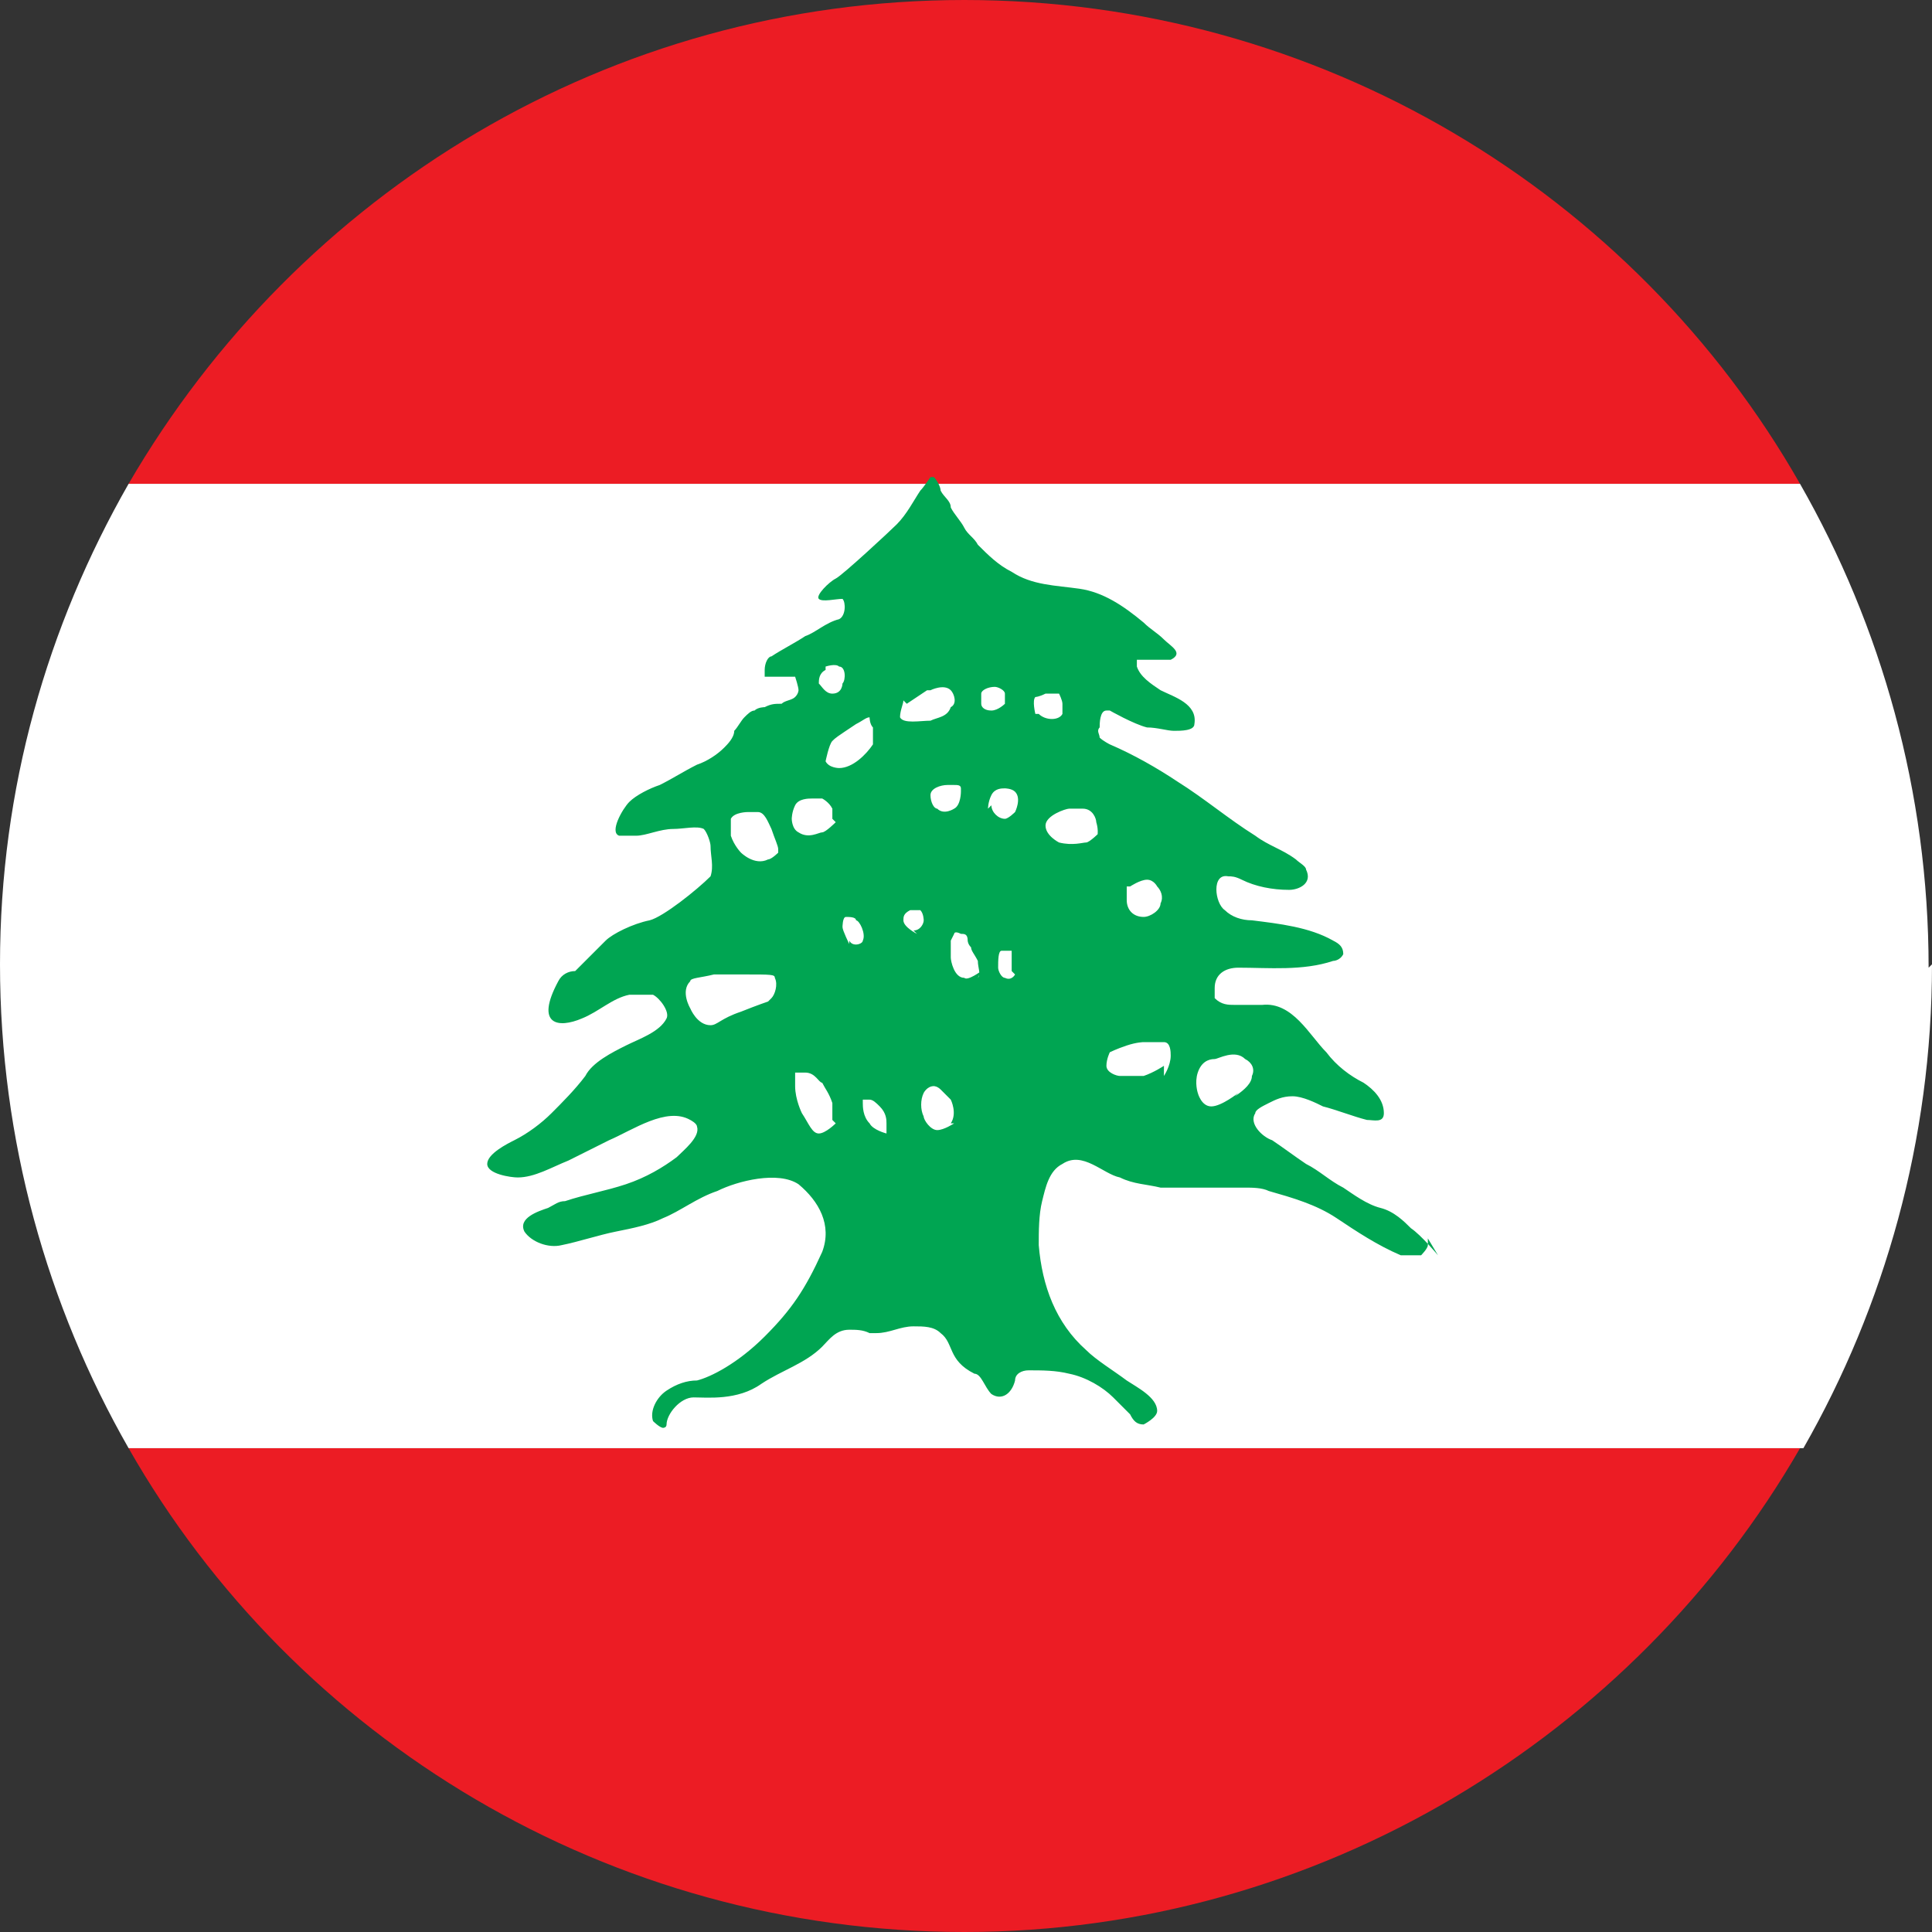
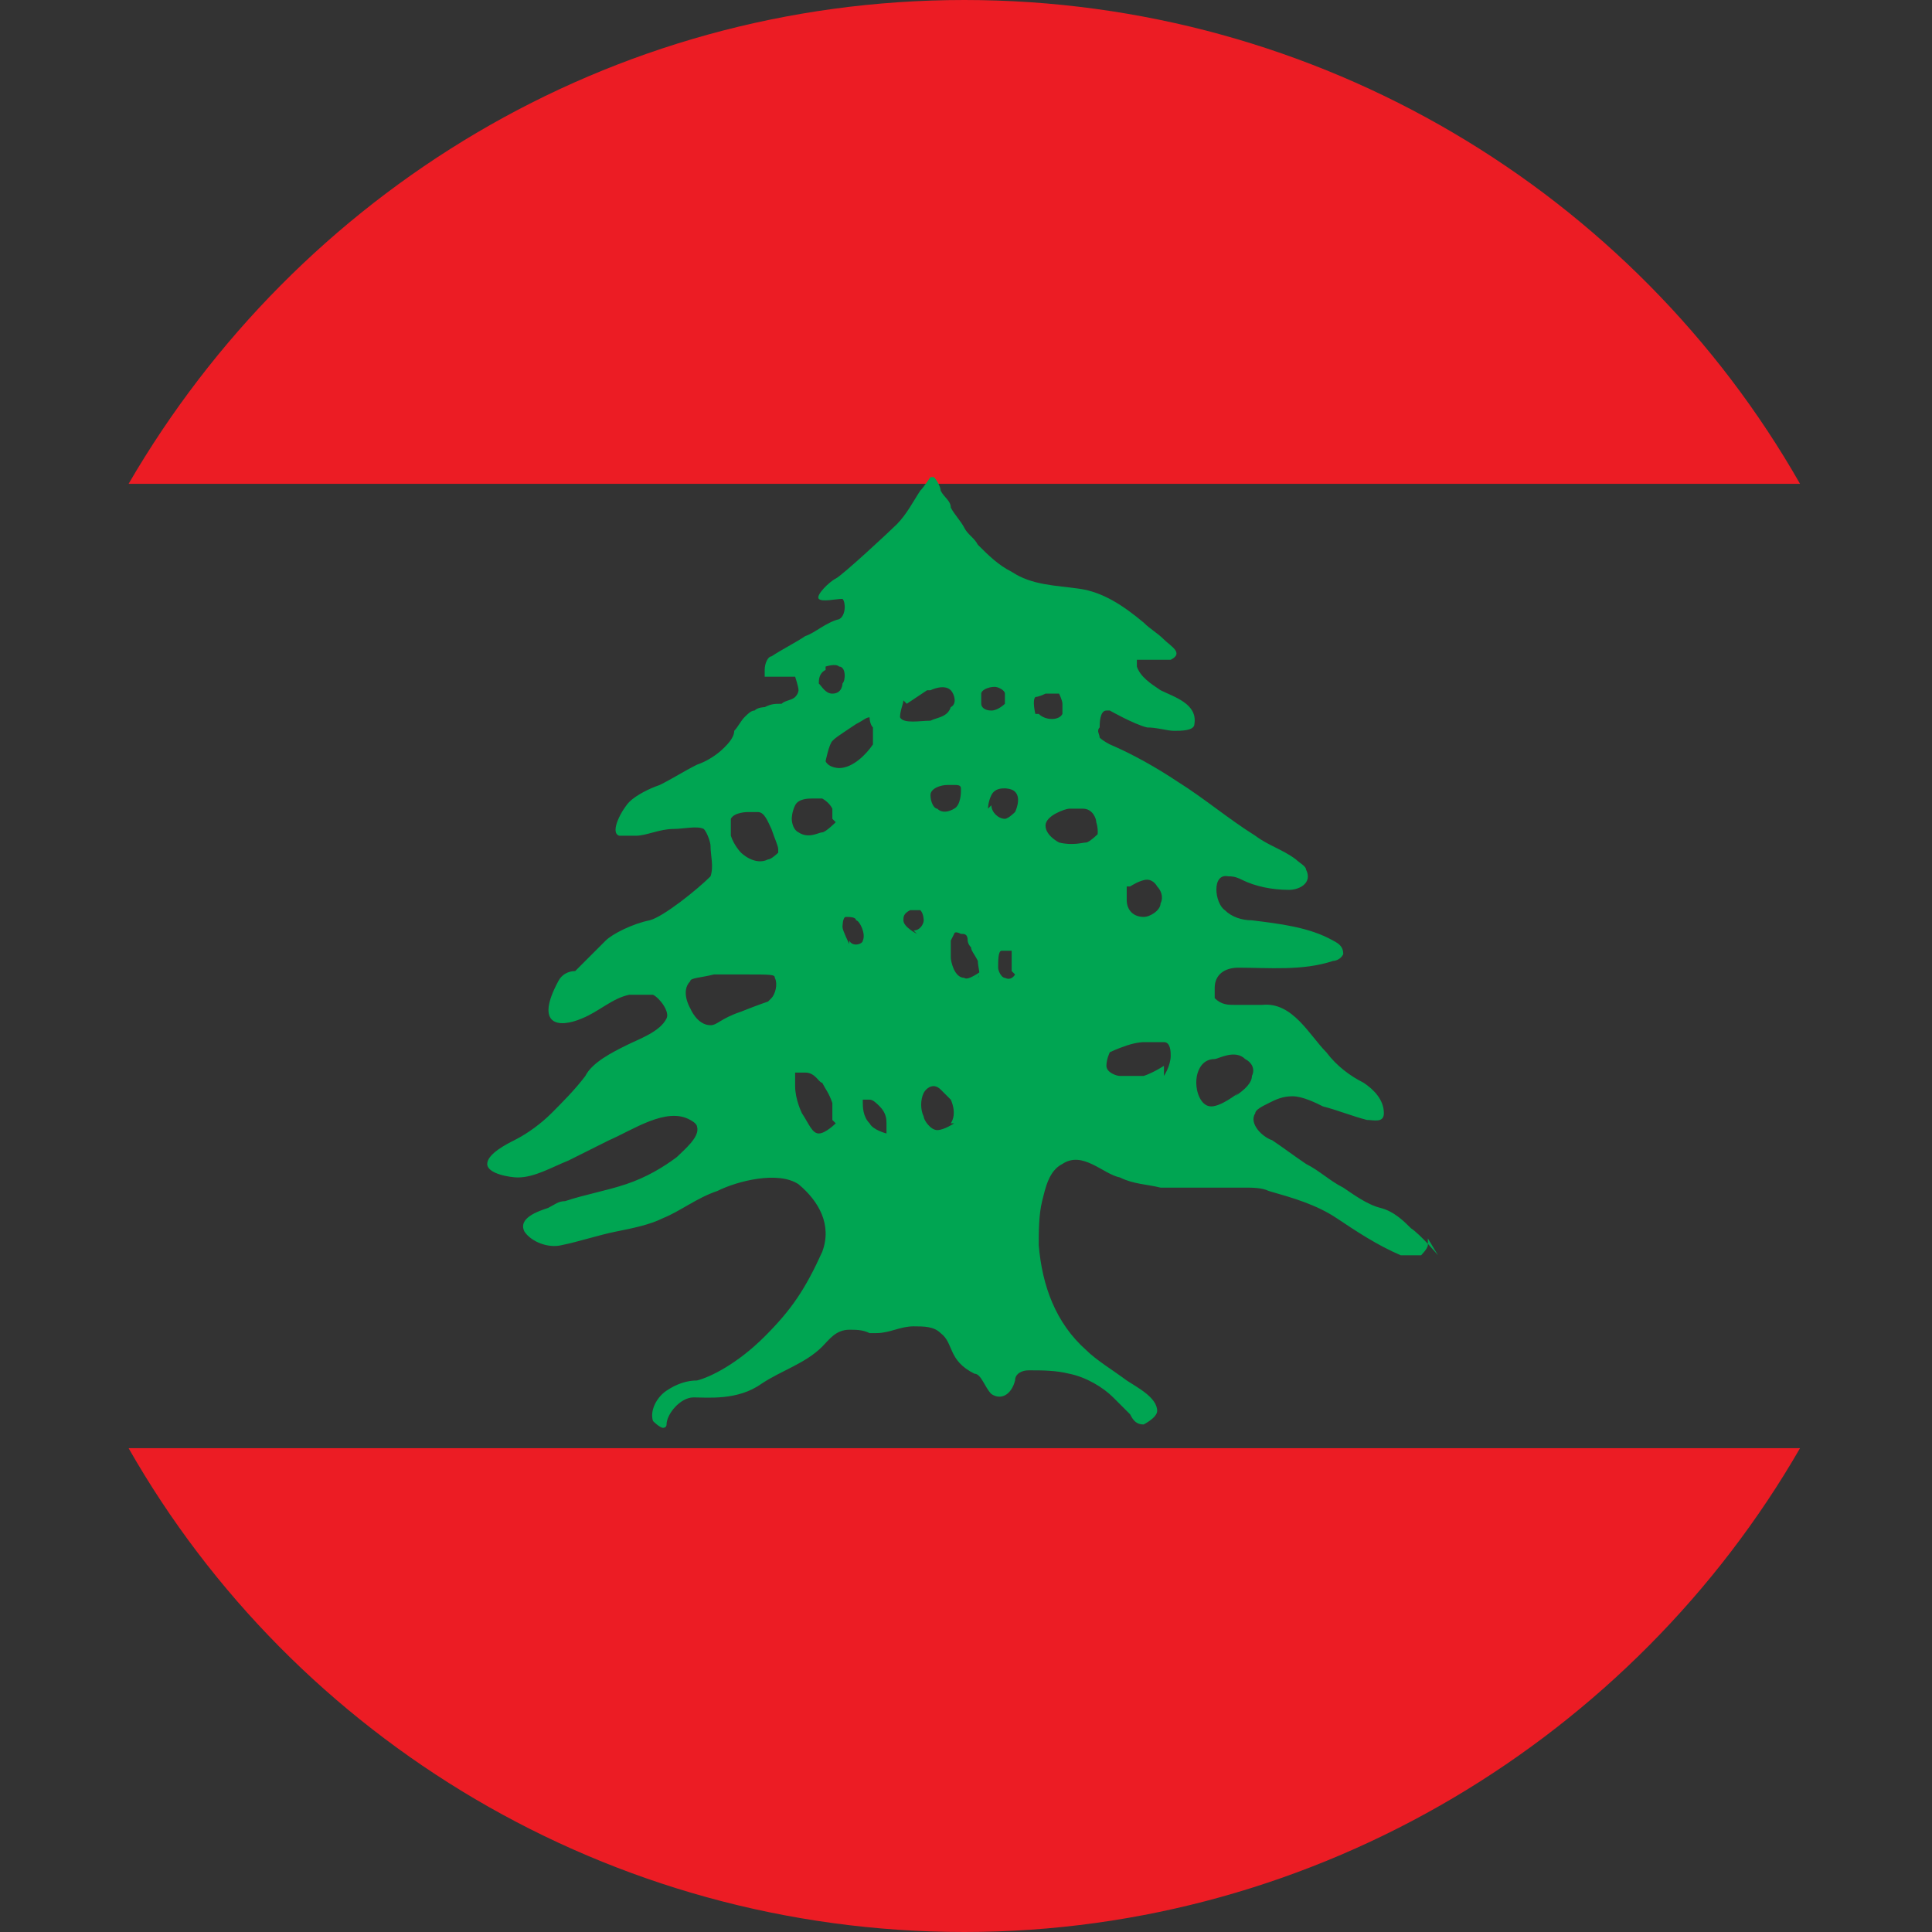
<svg xmlns="http://www.w3.org/2000/svg" viewBox="0 0 5.71 5.71">
  <rect x="0" y="0" width="5.71" height="5.71" fill="#333333" stroke="none" />
  <defs>
    <style>.d{fill:#ec1c24;}.e{fill:#fff;}.f{fill:#00a552;}</style>
  </defs>
  <g id="a" />
  <g id="b">
    <g id="c">
      <g>
        <g>
          <path class="d" d="M5.32,1.43H.38C.88,.57,1.8,0,2.85,0s1.98,.57,2.47,1.43Z" />
          <path class="d" d="M5.32,4.28c-.49,.85-1.42,1.43-2.47,1.43s-1.98-.57-2.47-1.43H5.32Z" />
-           <path class="e" d="M5.71,2.85c0,.52-.14,1.01-.38,1.43H.38c-.24-.42-.38-.91-.38-1.43S.14,1.85,.38,1.43H5.32c.24,.42,.38,.91,.38,1.43Z" />
        </g>
        <path class="f" d="M4.25,3.71s-.05-.06-.08-.08c-.02-.02-.05-.05-.09-.06-.04-.01-.08-.04-.11-.06-.04-.02-.07-.05-.11-.07-.03-.02-.07-.05-.1-.07-.03-.01-.07-.05-.05-.08,0-.01,.02-.02,.04-.03,.02-.01,.04-.02,.07-.02,.03,0,.07,.02,.09,.03,.04,.01,.09,.03,.13,.04,.02,0,.05,.01,.05-.02,0-.04-.03-.07-.06-.09-.04-.02-.08-.05-.11-.09-.05-.05-.1-.15-.19-.14-.03,0-.05,0-.08,0-.02,0-.04,0-.06-.02,0,0,0-.02,0-.03,0-.04,.03-.06,.07-.06,.09,0,.19,.01,.28-.02,0,0,.02,0,.03-.02,0-.02-.01-.03-.03-.04-.07-.04-.16-.05-.24-.06-.03,0-.06-.01-.08-.03-.03-.02-.04-.11,.01-.1,.01,0,.02,0,.04,.01,.04,.02,.09,.03,.14,.03,.03,0,.07-.02,.05-.06,0-.01-.02-.02-.03-.03-.04-.03-.08-.04-.12-.07-.08-.05-.15-.11-.23-.16-.06-.04-.13-.08-.2-.11,0,0-.02-.01-.03-.02,0-.01-.01-.02,0-.03,0-.01,0-.05,.02-.05h.01s.07,.04,.11,.05c.03,0,.06,.01,.08,.01,.02,0,.06,0,.06-.02,.01-.06-.06-.08-.1-.1-.03-.02-.06-.04-.07-.07,0,0,0-.01,0-.02,0,0,.02,0,.02,0,.03,0,.06,0,.08,0,.04-.02,0-.04-.02-.06-.02-.02-.04-.03-.06-.05-.06-.05-.12-.09-.19-.1-.07-.01-.14-.01-.2-.05-.04-.02-.07-.05-.1-.08-.01-.02-.03-.03-.04-.05-.01-.02-.03-.04-.04-.06,0-.02-.02-.03-.03-.05,0-.01-.01-.03-.02-.04h-.01s-.02,.03-.03,.04c-.02,.03-.04,.07-.07,.1-.02,.02-.16,.15-.18,.16s-.06,.05-.05,.06,.05,0,.07,0c.01,.01,.01,.05-.01,.06-.04,.01-.07,.04-.1,.05-.03,.02-.07,.04-.1,.06-.01,0-.02,.02-.02,.04h0v.02s.04,0,.06,0c0,0,.02,0,.03,0,0,0,.01,.03,.01,.04,0,0,0,.01-.01,.02-.01,.01-.03,.01-.04,.02-.02,0-.03,0-.05,.01,0,0-.02,0-.03,.01-.01,0-.02,.01-.03,.02-.01,.01-.02,.03-.03,.04,0,.02-.02,.04-.03,.05-.02,.02-.05,.04-.08,.05-.04,.02-.07,.04-.11,.06-.03,.01-.07,.03-.09,.05-.02,.02-.06,.09-.03,.1,.02,0,.04,0,.05,0,.03,0,.07-.02,.11-.02,.03,0,.07-.01,.09,0,.01,.01,.02,.04,.02,.05,0,.03,.01,.06,0,.09-.04,.04-.14,.12-.18,.13-.05,.01-.11,.04-.13,.06l-.06,.06s-.02,.02-.03,.03c-.02,0-.04,.01-.05,.03-.07,.13,0,.14,.07,.11,.05-.02,.09-.06,.14-.07,.02,0,.05,0,.07,0,.02,.01,.05,.05,.04,.07-.02,.04-.08,.06-.12,.08-.04,.02-.1,.05-.12,.09-.03,.04-.07,.08-.1,.11-.03,.03-.07,.06-.11,.08-.02,.01-.08,.04-.08,.07,0,.03,.07,.04,.09,.04,.05,0,.1-.03,.15-.05,.04-.02,.08-.04,.12-.06,.07-.03,.17-.1,.24-.06,0,0,.02,.01,.02,.02,.01,.03-.04,.07-.06,.09-.04,.03-.09,.06-.15,.08-.06,.02-.12,.03-.18,.05-.02,0-.03,.01-.05,.02-.03,.01-.09,.03-.07,.07,.02,.03,.07,.05,.11,.04,.05-.01,.11-.03,.16-.04,.05-.01,.1-.02,.14-.04,.05-.02,.1-.06,.16-.08,.06-.03,.18-.06,.24-.02,.06,.05,.1,.12,.07,.2-.05,.11-.09,.17-.17,.25-.08,.08-.16,.12-.2,.13-.03,0-.06,.01-.09,.03-.03,.02-.05,.06-.04,.09,0,0,.02,.02,.03,.02,0,0,.01,0,.01-.01,0-.03,.04-.08,.08-.08s.13,.01,.2-.04c.06-.04,.13-.06,.18-.11,.02-.02,.04-.05,.08-.05,.02,0,.04,0,.06,.01,0,0,.02,0,.02,0,.04,0,.07-.02,.11-.02,.03,0,.06,0,.08,.02,.04,.03,.02,.08,.1,.12,.02,0,.03,.04,.05,.06,.03,.02,.06,0,.07-.04,0-.02,.02-.03,.04-.03,.04,0,.08,0,.12,.01,.05,.01,.1,.04,.13,.07,.02,.02,.03,.03,.05,.05,.01,.02,.02,.03,.04,.03h0s.04-.02,.04-.04c0-.04-.06-.07-.09-.09-.04-.03-.09-.06-.12-.09-.09-.08-.13-.19-.14-.31,0-.04,0-.09,.01-.13,.01-.04,.02-.09,.06-.11,.06-.04,.12,.03,.17,.04,.04,.02,.08,.02,.12,.03,.05,0,.1,0,.14,0,.04,0,.07,0,.11,0,.02,0,.05,0,.07,.01,.07,.02,.14,.04,.2,.08,.06,.04,.12,.08,.19,.11,.02,0,.04,0,.06,0,0,0,.02-.02,.02-.03,0,0,0-.02,0-.02Zm-1.98-.75s-.03,.01-.08,.03c-.06,.02-.07,.04-.09,.04-.04,0-.06-.05-.06-.05,0,0-.03-.05,0-.08,0-.01,.03-.01,.07-.02,.02,0,.04,0,.09,0,.08,0,.09,0,.09,.01,.01,.02,0,.05-.01,.06Zm.03-.44s-.02,.02-.03,.02c-.04,.02-.08-.02-.08-.02,0,0-.02-.02-.03-.05,0-.01,0-.03,0-.05,.01-.02,.05-.02,.05-.02,.02,0,.03,0,.03,0,.02,0,.03,.03,.04,.05,.01,.03,.02,.05,.02,.06Zm.54-.18s0,.04-.02,.05c0,0-.03,.02-.05,0-.01,0-.02-.02-.02-.04,0-.02,.03-.03,.05-.03,0,0,.01,0,.02,0,.01,0,.02,0,.02,.01Zm-.4-.37s.03-.01,.04,0c.02,0,.02,.04,.01,.05,0,0,0,.03-.03,.03-.02,0-.03-.02-.04-.03,0-.01,0-.03,.02-.04Zm.03,1.35s-.03,.03-.05,.03c-.02,0-.03-.03-.05-.06,0,0-.02-.04-.02-.08,0-.03,0-.04,0-.04,0,0,.02,0,.03,0,.03,0,.04,.03,.05,.03,.01,.02,.02,.03,.03,.06,0,.02,0,.04,0,.05Zm0-.89s-.03,.03-.04,.03c-.01,0-.04,.02-.07,0-.02-.01-.02-.04-.02-.04,0,0,0-.02,.01-.04,.01-.02,.04-.02,.05-.02,.02,0,.03,0,.03,0,0,0,.02,.01,.03,.03,0,.01,0,.02,0,.03Zm-.03-.18s.01-.05,.02-.06c.01-.01,.01-.01,.07-.05,.02-.01,.03-.02,.04-.02,0,0,0,.02,.01,.03,0,0,0,.03,0,.05-.02,.03-.06,.07-.1,.07,0,0-.03,0-.04-.02Zm.07,.54s-.02-.04-.02-.05c0,0,0-.03,.01-.03,.01,0,.03,0,.03,.01,.01,0,.03,.04,.02,.06,0,.01-.03,.02-.04,0Zm.11,.56s-.04-.01-.05-.03c-.02-.02-.02-.05-.02-.06,0,0,0,0,0-.01,0,0,.02,0,.02,0,.01,0,.02,.01,.03,.02,.02,.02,.02,.04,.02,.05,0,.01,0,.03,0,.03Zm.06-1.27s.03-.02,.06-.04h.01s.04-.02,.06,0c.01,.01,.02,.04,0,.05-.01,.03-.04,.03-.06,.04-.03,0-.08,.01-.09-.01,0-.02,.01-.04,.01-.05Zm.03,.68s-.04-.02-.04-.04c0-.01,0-.02,.02-.03,.01,0,.03,0,.03,0,.01,.01,.01,.03,.01,.03,0,.01-.01,.03-.03,.03Zm.11,.56s-.03,.02-.05,.02c-.02,0-.04-.03-.04-.04-.01-.02-.01-.05,0-.07,0,0,.01-.02,.03-.02,0,0,.01,0,.02,.01l.03,.03s.02,.04,0,.07Zm.08-.45s-.04,.03-.05,.02c-.03,0-.04-.05-.04-.06,0,0,0-.02,0-.03v-.02s.01-.02,.01-.02c0,0,0-.01,.02,0,.01,0,.02,0,.02,.02,0,0,0,.01,.01,.02,0,.01,.01,.02,.02,.04,0,.02,.01,.04,0,.05Zm0-.78s0-.03,0-.04c0-.01,.02-.02,.04-.02,.01,0,.03,.01,.03,.02,0,.01,0,.02,0,.03,0,0-.02,.02-.04,.02-.02,0-.03-.01-.03-.02Zm.02,.3s0-.02,.01-.04,.03-.02,.04-.02c0,0,.02,0,.03,.01,.02,.02,0,.06,0,.06,0,0-.02,.02-.03,.02-.02,0-.04-.02-.04-.04Zm.08,.49s-.01,.02-.03,.01c-.01,0-.02-.02-.02-.03,0-.02,0-.05,.01-.05,0,0,.02,0,.03,0,0,0,0,.01,0,.01,0,0,0,.03,0,.05Zm.06-.77s-.01-.04,0-.05c0,0,.01,0,.03-.01,.01,0,.03,0,.04,0,0,0,.01,.02,.01,.03,0,0,0,.02,0,.03-.01,.02-.05,.02-.07,0Zm.19,.35s-.03,.03-.04,.03c-.01,0-.04,.01-.08,0,0,0-.04-.02-.04-.05,0-.03,.06-.05,.07-.05,.01,0,.02,0,.04,0,.03,0,.04,.03,.04,.04,0,0,.01,.03,0,.05Zm.09,.16s.03-.02,.05-.02c.02,0,.03,.02,.03,.02,.01,.01,.02,.03,.01,.05,0,.02-.03,.04-.05,.04-.03,0-.05-.02-.05-.05,0,0,0-.02,0-.04Zm.1,.53s-.03,.02-.06,.03c-.03,0-.05,0-.07,0-.01,0-.04-.01-.04-.03,0-.02,.01-.04,.01-.04,0,0,.02-.01,.05-.02,.03-.01,.05-.01,.05-.01h.02s.03,0,.04,0c.02,0,.02,.03,.02,.04,0,.03-.02,.06-.02,.06Zm.22,.08s-.05,.04-.08,.04-.04-.04-.04-.04c0,0-.01-.03,0-.06,.01-.03,.03-.04,.05-.04,.01,0,.06-.03,.09,0,.02,.01,.03,.03,.02,.05,0,.02-.02,.04-.05,.06Z" />
      </g>
    </g>
  </g>
</svg>